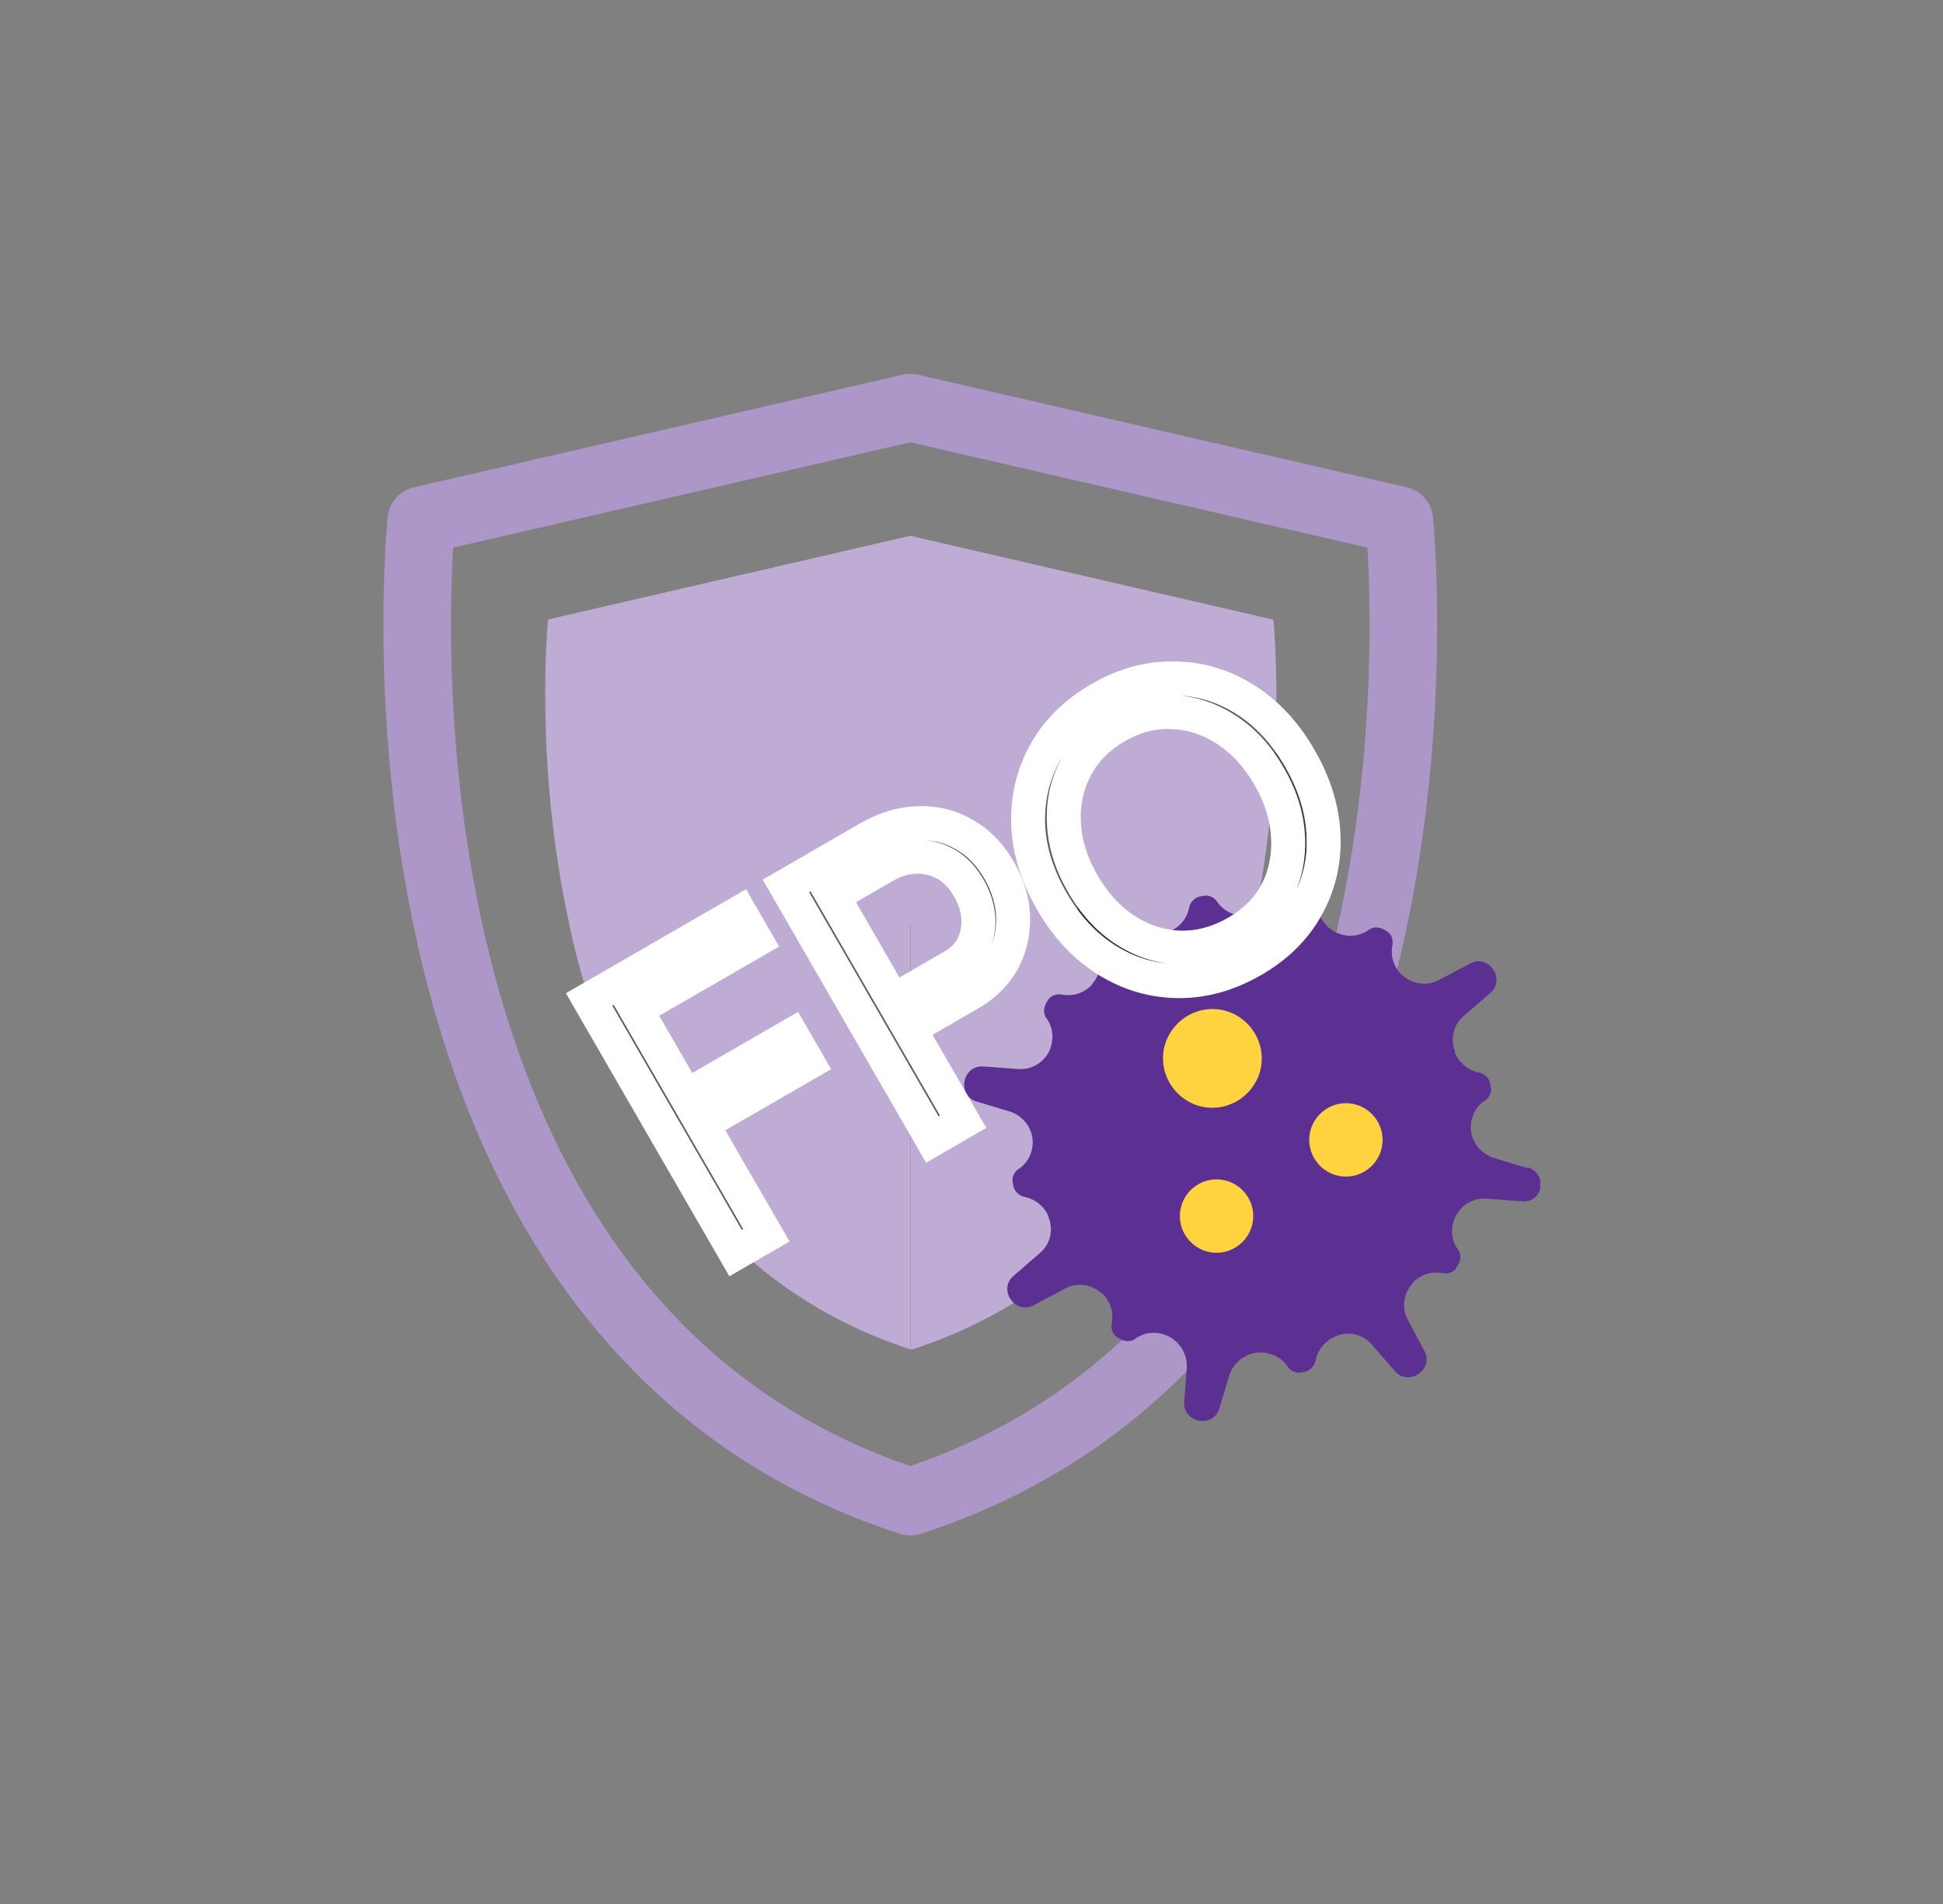
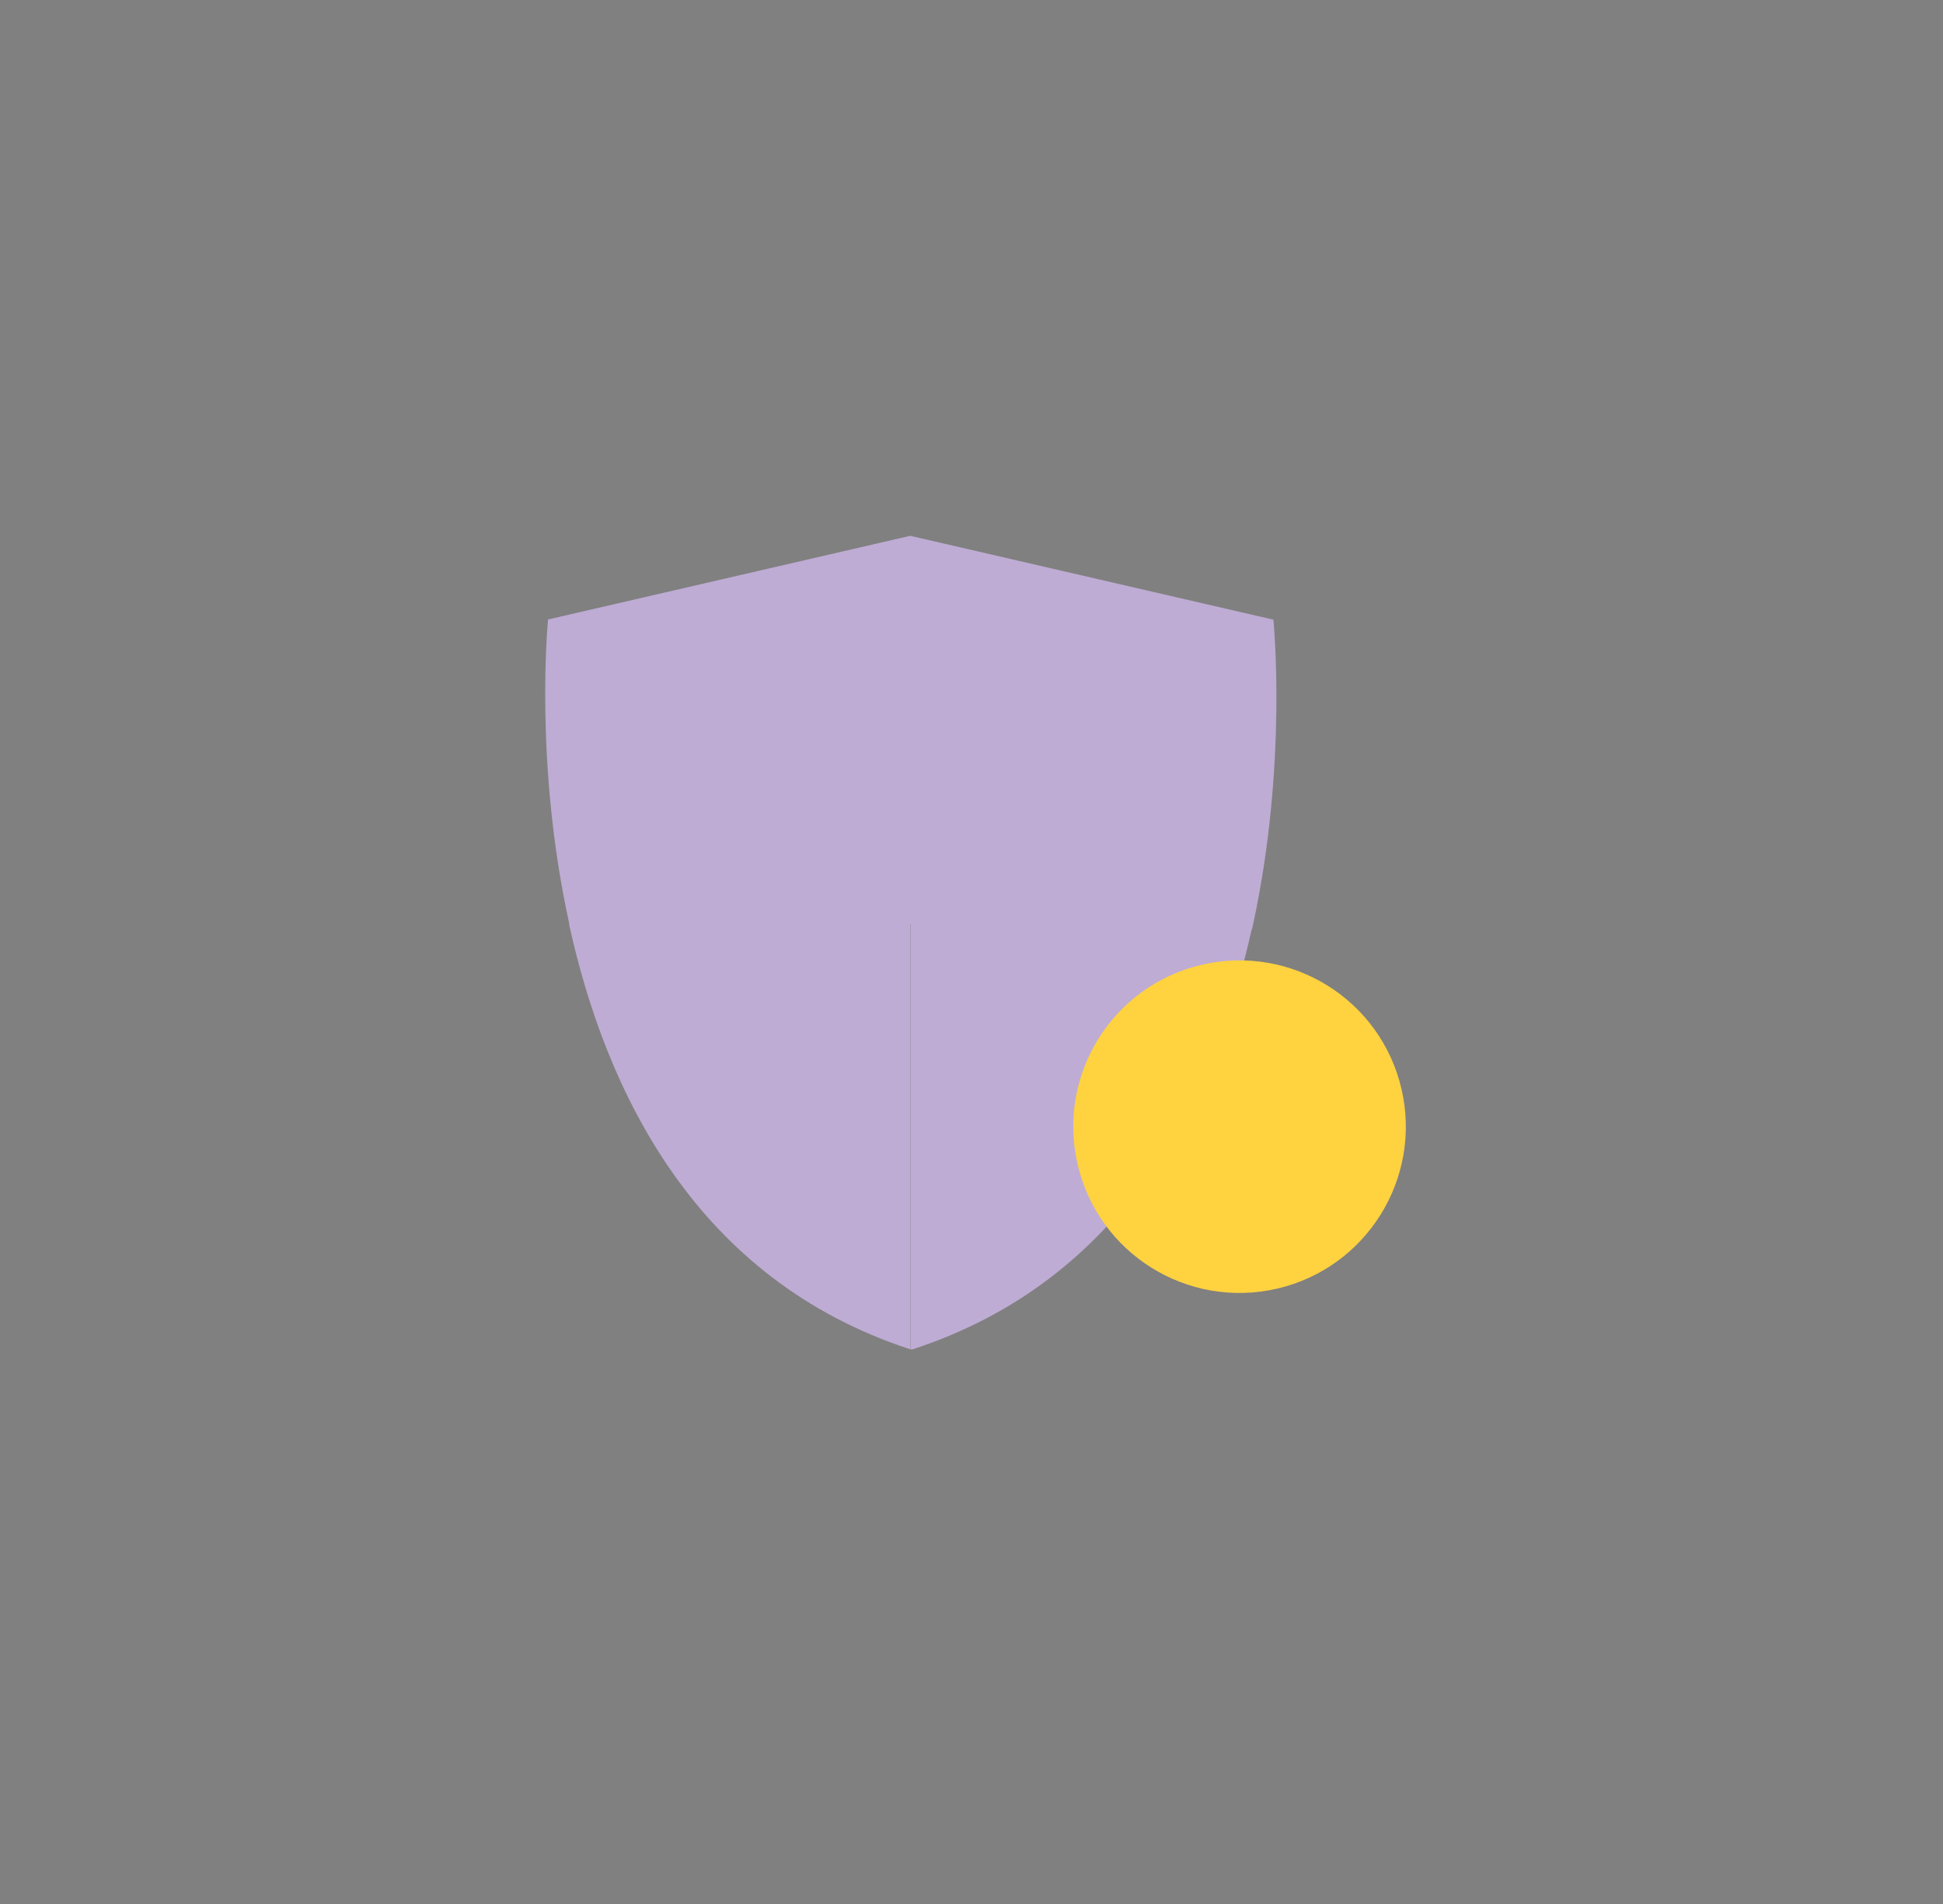
<svg xmlns="http://www.w3.org/2000/svg" width="101" height="99" viewBox="0 0 101 99" fill="none">
  <rect x="0" y="0" width="101" height="99" fill="#808080" stroke="none" />
  <g clip-path="url(#clip0_2545_35663)">
-     <path d="M47.318 78.064C17.625 68.455 21.899 27.047 21.899 27.047L47.318 21.19L72.736 27.047C72.736 27.047 77.01 68.455 47.318 78.064Z" stroke="#AD97C8" stroke-width="3.512" stroke-linecap="round" stroke-linejoin="round" />
    <path d="M47.317 48.043H29.58C31.492 56.755 36.155 66.498 47.317 70.144V48.043ZM66.146 32.203L47.317 27.854L28.489 32.203C28.489 32.203 27.742 39.63 29.595 48.043H47.332V70.144C47.332 70.144 47.362 70.144 47.392 70.159C58.525 66.557 63.172 56.889 65.085 48.222C65.07 48.282 65.07 48.342 65.055 48.416L65.144 48.028C66.953 39.63 66.191 32.203 66.191 32.203" fill="#BEACD4" />
    <path d="M66.384 66.991C71.031 65.915 73.93 61.267 72.854 56.62C71.778 51.973 67.146 49.074 62.484 50.15C57.836 51.225 54.937 55.858 56.013 60.52C57.089 65.168 61.722 68.067 66.384 66.991Z" fill="#FFD240" />
-     <path d="M71.838 59.609C71.644 60.64 70.643 61.327 69.612 61.133C68.581 60.939 67.893 59.937 68.088 58.906C68.282 57.875 69.283 57.188 70.314 57.382C71.345 57.576 72.033 58.578 71.838 59.609ZM65.547 55.484C65.293 56.844 63.978 57.8 62.559 57.547C61.199 57.292 60.242 55.977 60.496 54.558C60.751 53.198 62.066 52.242 63.485 52.496C64.845 52.75 65.801 54.065 65.547 55.484ZM61.363 62.866C61.557 61.835 62.559 61.148 63.59 61.342C64.621 61.536 65.308 62.538 65.114 63.569C64.92 64.6 63.919 65.287 62.887 65.093C61.856 64.899 61.169 63.897 61.363 62.866ZM79.37 60.715L77.636 60.191C76.964 59.967 76.486 59.355 76.456 58.667V58.637C76.441 58.04 76.74 57.487 77.218 57.188C77.442 57.038 77.562 56.725 77.487 56.456L77.457 56.291C77.382 56.022 77.158 55.813 76.874 55.753C76.336 55.649 75.858 55.275 75.634 54.737V54.677C75.38 54.005 75.544 53.258 76.097 52.809L77.457 51.629C78.309 50.912 77.382 49.567 76.411 50.09L74.812 50.942C74.199 51.285 73.392 51.166 72.899 50.688H72.87C72.451 50.284 72.272 49.716 72.376 49.148C72.436 48.864 72.332 48.551 72.092 48.416L71.943 48.327C71.704 48.192 71.39 48.162 71.166 48.327C70.718 48.67 70.075 48.745 69.537 48.506H69.507C68.85 48.207 68.446 47.55 68.476 46.847L68.611 45.039C68.685 43.948 67.101 43.649 66.788 44.695L66.265 46.429C66.04 47.101 65.428 47.579 64.74 47.609H64.71C64.113 47.624 63.56 47.325 63.246 46.847C63.097 46.623 62.783 46.504 62.514 46.578L62.349 46.608C62.081 46.683 61.871 46.907 61.812 47.191C61.707 47.729 61.333 48.207 60.81 48.401H60.736C60.063 48.685 59.316 48.521 58.868 47.983L57.687 46.623C56.97 45.771 55.61 46.698 56.148 47.669L57 49.268C57.343 49.881 57.224 50.673 56.746 51.181V51.211C56.342 51.629 55.774 51.808 55.207 51.704C54.923 51.644 54.609 51.764 54.474 51.988L54.385 52.137C54.25 52.376 54.22 52.69 54.385 52.914C54.728 53.362 54.803 54.005 54.579 54.543V54.573C54.28 55.23 53.623 55.634 52.92 55.574L51.112 55.44C50.021 55.365 49.722 56.949 50.769 57.263L52.502 57.786C53.174 58.01 53.653 58.622 53.682 59.31V59.34C53.697 59.937 53.398 60.49 52.92 60.789C52.696 60.939 52.577 61.252 52.651 61.521L52.681 61.686C52.756 61.955 52.98 62.164 53.264 62.224C53.802 62.328 54.28 62.702 54.504 63.24V63.27C54.773 63.942 54.594 64.689 54.056 65.138L52.696 66.318C51.844 67.035 52.771 68.38 53.757 67.842L55.356 66.991C55.969 66.647 56.776 66.766 57.269 67.245H57.299C57.717 67.648 57.896 68.216 57.792 68.784C57.732 69.068 57.837 69.382 58.076 69.516L58.225 69.606C58.464 69.74 58.778 69.77 59.002 69.606C59.45 69.262 60.093 69.187 60.631 69.426H60.661C61.318 69.725 61.722 70.383 61.692 71.085L61.557 72.878C61.483 73.969 63.067 74.268 63.38 73.222L63.904 71.489C64.128 70.816 64.74 70.338 65.458 70.308H65.487C66.085 70.293 66.638 70.592 66.952 71.07C67.101 71.294 67.415 71.414 67.684 71.339L67.849 71.309C68.118 71.234 68.327 71.01 68.386 70.726C68.491 70.189 68.865 69.71 69.403 69.486L69.448 69.456C70.12 69.187 70.867 69.367 71.315 69.904L72.496 71.264C73.213 72.116 74.573 71.19 74.035 70.218L73.183 68.619C72.84 68.007 72.959 67.215 73.437 66.707V66.677C73.841 66.258 74.409 66.079 74.977 66.184C75.26 66.243 75.574 66.139 75.709 65.9L75.798 65.75C75.933 65.511 75.963 65.197 75.798 64.973C75.455 64.525 75.38 63.882 75.619 63.344V63.315C75.918 62.657 76.575 62.254 77.278 62.313L79.086 62.448C80.207 62.582 80.49 61.013 79.415 60.685" fill="#5C2F92" />
  </g>
  <mask id="path-5-outside-1_2545_35663" maskUnits="userSpaceOnUse" x="28.544" y="30.608" width="45.007" height="36.955" fill="black">
-     <rect fill="white" x="28.544" y="30.608" width="45.007" height="36.955" />
    <path d="M38.236 65.142L30.624 51.956L38.459 47.432L39.297 48.883L33.062 52.482L35.661 56.984L41.161 53.809L41.999 55.259L36.499 58.435L39.837 64.217L38.236 65.142ZM48.464 59.237L40.851 46.051L45.146 43.572C46 43.079 46.855 42.82 47.711 42.794C48.579 42.762 49.377 42.954 50.104 43.372C50.843 43.782 51.452 44.402 51.93 45.23C52.394 46.034 52.638 46.848 52.661 47.672C52.685 48.495 52.507 49.259 52.127 49.964C51.739 50.657 51.157 51.228 50.378 51.677L47.27 53.471L50.065 58.312L48.464 59.237ZM46.433 52.021L49.541 50.227C50.231 49.828 50.651 49.251 50.801 48.495C50.956 47.719 50.805 46.935 50.348 46.144C49.877 45.328 49.232 44.821 48.415 44.623C47.597 44.425 46.781 44.562 45.964 45.033L43.29 46.577L46.433 52.021ZM65.116 49.924C63.847 50.657 62.557 51.017 61.244 51.005C59.931 50.992 58.701 50.631 57.554 49.92C56.407 49.209 55.449 48.189 54.68 46.857C53.905 45.514 53.493 44.178 53.446 42.849C53.404 41.5 53.7 40.258 54.333 39.122C54.966 37.986 55.917 37.052 57.185 36.319C58.454 35.587 59.742 35.237 61.05 35.269C62.362 35.281 63.586 35.646 64.721 36.364C65.848 37.069 66.796 38.088 67.564 39.419C68.333 40.75 68.744 42.086 68.799 43.428C68.853 44.769 68.564 46.008 67.931 47.144C67.31 48.272 66.371 49.199 65.116 49.924ZM64.278 48.474C65.22 47.93 65.918 47.226 66.373 46.36C66.821 45.482 67.013 44.526 66.951 43.49C66.902 42.447 66.572 41.398 65.963 40.343C65.362 39.301 64.621 38.498 63.743 37.933C62.857 37.356 61.92 37.052 60.931 37.02C59.947 36.969 58.977 37.219 58.023 37.77C57.081 38.313 56.38 39.028 55.92 39.913C55.453 40.786 55.248 41.75 55.304 42.805C55.354 43.848 55.68 44.891 56.281 45.933C56.89 46.988 57.634 47.797 58.513 48.362C59.391 48.926 60.335 49.227 61.344 49.264C62.346 49.288 63.324 49.025 64.278 48.474Z" />
  </mask>
-   <path d="M38.236 65.142L30.624 51.956L38.459 47.432L39.297 48.883L33.062 52.482L35.661 56.984L41.161 53.809L41.999 55.259L36.499 58.435L39.837 64.217L38.236 65.142ZM48.464 59.237L40.851 46.051L45.146 43.572C46 43.079 46.855 42.82 47.711 42.794C48.579 42.762 49.377 42.954 50.104 43.372C50.843 43.782 51.452 44.402 51.93 45.23C52.394 46.034 52.638 46.848 52.661 47.672C52.685 48.495 52.507 49.259 52.127 49.964C51.739 50.657 51.157 51.228 50.378 51.677L47.27 53.471L50.065 58.312L48.464 59.237ZM46.433 52.021L49.541 50.227C50.231 49.828 50.651 49.251 50.801 48.495C50.956 47.719 50.805 46.935 50.348 46.144C49.877 45.328 49.232 44.821 48.415 44.623C47.597 44.425 46.781 44.562 45.964 45.033L43.29 46.577L46.433 52.021ZM65.116 49.924C63.847 50.657 62.557 51.017 61.244 51.005C59.931 50.992 58.701 50.631 57.554 49.92C56.407 49.209 55.449 48.189 54.68 46.857C53.905 45.514 53.493 44.178 53.446 42.849C53.404 41.5 53.7 40.258 54.333 39.122C54.966 37.986 55.917 37.052 57.185 36.319C58.454 35.587 59.742 35.237 61.05 35.269C62.362 35.281 63.586 35.646 64.721 36.364C65.848 37.069 66.796 38.088 67.564 39.419C68.333 40.75 68.744 42.086 68.799 43.428C68.853 44.769 68.564 46.008 67.931 47.144C67.31 48.272 66.371 49.199 65.116 49.924ZM64.278 48.474C65.22 47.93 65.918 47.226 66.373 46.36C66.821 45.482 67.013 44.526 66.951 43.49C66.902 42.447 66.572 41.398 65.963 40.343C65.362 39.301 64.621 38.498 63.743 37.933C62.857 37.356 61.92 37.052 60.931 37.02C59.947 36.969 58.977 37.219 58.023 37.77C57.081 38.313 56.38 39.028 55.92 39.913C55.453 40.786 55.248 41.75 55.304 42.805C55.354 43.848 55.68 44.891 56.281 45.933C56.89 46.988 57.634 47.797 58.513 48.362C59.391 48.926 60.335 49.227 61.344 49.264C62.346 49.288 63.324 49.025 64.278 48.474Z" fill="black" fill-opacity="0.5" />
-   <path d="M38.236 65.142L37.472 65.583L37.913 66.348L38.678 65.906L38.236 65.142ZM30.624 51.956L30.182 51.192L29.418 51.633L29.859 52.398L30.624 51.956ZM38.459 47.432L39.224 46.991L38.783 46.226L38.018 46.668L38.459 47.432ZM39.297 48.883L39.738 49.647L40.503 49.206L40.062 48.441L39.297 48.883ZM33.062 52.482L32.621 51.718L31.856 52.159L32.297 52.924L33.062 52.482ZM35.661 56.984L34.897 57.426L35.338 58.19L36.103 57.749L35.661 56.984ZM41.161 53.809L41.926 53.367L41.485 52.602L40.72 53.044L41.161 53.809ZM41.999 55.259L42.44 56.024L43.205 55.582L42.764 54.818L41.999 55.259ZM36.499 58.435L36.057 57.67L35.292 58.111L35.734 58.876L36.499 58.435ZM39.837 64.217L40.279 64.982L41.044 64.541L40.602 63.776L39.837 64.217ZM38.236 65.142L39.001 64.7L31.388 51.515L30.624 51.956L29.859 52.398L37.472 65.583L38.236 65.142ZM30.624 51.956L31.065 52.721L38.901 48.197L38.459 47.432L38.018 46.668L30.182 51.192L30.624 51.956ZM38.459 47.432L37.695 47.874L38.532 49.324L39.297 48.883L40.062 48.441L39.224 46.991L38.459 47.432ZM39.297 48.883L38.855 48.118L32.621 51.718L33.062 52.482L33.504 53.247L39.738 49.647L39.297 48.883ZM33.062 52.482L32.297 52.924L34.897 57.426L35.661 56.984L36.426 56.543L33.827 52.041L33.062 52.482ZM35.661 56.984L36.103 57.749L41.603 54.573L41.161 53.809L40.72 53.044L35.22 56.219L35.661 56.984ZM41.161 53.809L40.397 54.25L41.234 55.7L41.999 55.259L42.764 54.818L41.926 53.367L41.161 53.809ZM41.999 55.259L41.557 54.494L36.057 57.67L36.499 58.435L36.94 59.199L42.44 56.024L41.999 55.259ZM36.499 58.435L35.734 58.876L39.073 64.659L39.837 64.217L40.602 63.776L37.263 57.993L36.499 58.435ZM39.837 64.217L39.396 63.453L37.795 64.377L38.236 65.142L38.678 65.906L40.279 64.982L39.837 64.217ZM48.464 59.237L47.699 59.678L48.141 60.443L48.905 60.002L48.464 59.237ZM40.851 46.051L40.41 45.287L39.645 45.728L40.087 46.493L40.851 46.051ZM47.711 42.794L47.737 43.677L47.744 43.677L47.711 42.794ZM50.104 43.372L49.663 44.137L49.675 44.144L50.104 43.372ZM52.127 49.964L52.897 50.395L52.904 50.383L52.127 49.964ZM47.27 53.471L46.828 52.707L46.064 53.148L46.505 53.913L47.27 53.471ZM50.065 58.312L50.506 59.077L51.271 58.636L50.83 57.871L50.065 58.312ZM46.433 52.021L45.668 52.463L46.109 53.227L46.874 52.786L46.433 52.021ZM50.801 48.495L49.935 48.322L49.935 48.323L50.801 48.495ZM48.415 44.623L48.207 45.481L48.207 45.481L48.415 44.623ZM43.29 46.577L42.848 45.813L42.084 46.254L42.525 47.019L43.29 46.577ZM48.464 59.237L49.228 58.795L41.616 45.61L40.851 46.051L40.087 46.493L47.699 59.678L48.464 59.237ZM40.851 46.051L41.293 46.816L45.587 44.337L45.146 43.572L44.704 42.807L40.41 45.287L40.851 46.051ZM45.146 43.572L45.587 44.337C46.334 43.906 47.048 43.697 47.737 43.677L47.711 42.794L47.684 41.912C46.662 41.942 45.666 42.252 44.704 42.807L45.146 43.572ZM47.711 42.794L47.744 43.677C48.453 43.65 49.086 43.805 49.664 44.137L50.104 43.372L50.544 42.606C49.668 42.103 48.705 41.873 47.678 41.912L47.711 42.794ZM50.104 43.372L49.675 44.144C50.257 44.467 50.756 44.963 51.166 45.672L51.93 45.23L52.695 44.789C52.147 43.84 51.429 43.098 50.532 42.6L50.104 43.372ZM51.93 45.23L51.166 45.672C51.566 46.365 51.76 47.037 51.779 47.697L52.661 47.672L53.544 47.646C53.516 46.659 53.223 45.703 52.695 44.789L51.93 45.23ZM52.661 47.672L51.779 47.697C51.798 48.37 51.654 48.981 51.349 49.545L52.127 49.964L52.904 50.383C53.359 49.538 53.572 48.62 53.544 47.646L52.661 47.672ZM52.127 49.964L51.356 49.533C51.056 50.069 50.596 50.532 49.937 50.913L50.378 51.677L50.819 52.442C51.717 51.924 52.422 51.244 52.897 50.395L52.127 49.964ZM50.378 51.677L49.937 50.913L46.828 52.707L47.27 53.471L47.711 54.236L50.819 52.442L50.378 51.677ZM47.27 53.471L46.505 53.913L49.3 58.754L50.065 58.312L50.83 57.871L48.035 53.03L47.27 53.471ZM50.065 58.312L49.623 57.548L48.022 58.472L48.464 59.237L48.905 60.002L50.506 59.077L50.065 58.312ZM46.433 52.021L46.874 52.786L49.982 50.991L49.541 50.227L49.099 49.462L45.991 51.257L46.433 52.021ZM49.541 50.227L49.982 50.991C50.884 50.47 51.466 49.681 51.667 48.666L50.801 48.495L49.935 48.323C49.837 48.82 49.578 49.186 49.099 49.462L49.541 50.227ZM50.801 48.495L51.667 48.667C51.87 47.649 51.659 46.649 51.113 45.703L50.348 46.144L49.583 46.586C49.95 47.221 50.041 47.788 49.935 48.322L50.801 48.495ZM50.348 46.144L51.113 45.703C50.537 44.705 49.704 44.026 48.623 43.765L48.415 44.623L48.207 45.481C48.76 45.615 49.217 45.951 49.583 46.586L50.348 46.144ZM48.415 44.623L48.623 43.765C47.557 43.507 46.51 43.699 45.523 44.269L45.964 45.033L46.406 45.798C47.051 45.425 47.637 45.343 48.207 45.481L48.415 44.623ZM45.964 45.033L45.523 44.269L42.848 45.813L43.29 46.577L43.731 47.342L46.406 45.798L45.964 45.033ZM43.29 46.577L42.525 47.019L45.668 52.463L46.433 52.021L47.197 51.58L44.054 46.136L43.29 46.577ZM61.244 51.005L61.236 51.887L61.244 51.005ZM57.554 49.92L57.089 50.671L57.554 49.92ZM53.446 42.849L52.563 42.876L52.563 42.88L53.446 42.849ZM54.333 39.122L55.104 39.552L55.104 39.552L54.333 39.122ZM61.05 35.269L61.028 36.152L61.041 36.152L61.05 35.269ZM64.721 36.364L64.249 37.11L64.252 37.112L64.721 36.364ZM68.799 43.428L69.681 43.392L68.799 43.428ZM67.931 47.144L67.159 46.714L67.157 46.718L67.931 47.144ZM66.373 46.36L67.155 46.771L67.16 46.761L66.373 46.36ZM66.951 43.49L66.069 43.532L66.07 43.543L66.951 43.49ZM63.743 37.933L63.261 38.673L63.266 38.676L63.743 37.933ZM60.931 37.02L60.885 37.902L60.893 37.903L60.902 37.903L60.931 37.02ZM55.92 39.913L56.699 40.33L56.703 40.32L55.92 39.913ZM55.304 42.805L56.186 42.763L56.186 42.758L55.304 42.805ZM58.513 48.362L58.035 49.105L58.513 48.362ZM61.344 49.264L61.312 50.146L61.322 50.147L61.344 49.264ZM65.116 49.924L64.674 49.16C63.526 49.822 62.389 50.132 61.252 50.121L61.244 51.005L61.236 51.887C62.724 51.901 64.168 51.491 65.557 50.689L65.116 49.924ZM61.244 51.005L61.252 50.121C60.105 50.111 59.032 49.798 58.019 49.17L57.554 49.92L57.089 50.671C58.369 51.464 59.756 51.874 61.236 51.887L61.244 51.005ZM57.554 49.92L58.019 49.17C57.012 48.546 56.151 47.639 55.445 46.416L54.68 46.857L53.916 47.299C54.747 48.739 55.801 49.873 57.089 50.671L57.554 49.92ZM54.68 46.857L55.445 46.416C54.729 45.176 54.37 43.98 54.328 42.817L53.446 42.849L52.563 42.88C52.617 44.376 53.08 45.851 53.916 47.299L54.68 46.857ZM53.446 42.849L54.328 42.821C54.291 41.626 54.551 40.543 55.104 39.552L54.333 39.122L53.562 38.692C52.847 39.972 52.517 41.374 52.563 42.876L53.446 42.849ZM54.333 39.122L55.104 39.552C55.65 38.572 56.479 37.747 57.627 37.084L57.185 36.319L56.744 35.555C55.355 36.356 54.282 37.4 53.562 38.692L54.333 39.122ZM57.185 36.319L57.627 37.084C58.772 36.423 59.901 36.124 61.028 36.152L61.05 35.269L61.071 34.386C59.582 34.35 58.136 34.751 56.744 35.555L57.185 36.319ZM61.05 35.269L61.041 36.152C62.186 36.162 63.25 36.478 64.249 37.11L64.721 36.364L65.193 35.618C63.923 34.814 62.539 34.4 61.058 34.386L61.05 35.269ZM64.721 36.364L64.252 37.112C65.239 37.73 66.092 38.635 66.8 39.86L67.564 39.419L68.329 38.977C67.5 37.541 66.457 36.409 65.189 35.616L64.721 36.364ZM67.564 39.419L66.8 39.86C67.507 41.086 67.869 42.284 67.917 43.464L68.799 43.428L69.681 43.392C69.62 41.888 69.159 40.414 68.329 38.977L67.564 39.419ZM68.799 43.428L67.917 43.464C67.965 44.648 67.711 45.725 67.159 46.714L67.931 47.144L68.702 47.574C69.417 46.291 69.742 44.89 69.681 43.392L68.799 43.428ZM67.931 47.144L67.157 46.718C66.623 47.688 65.808 48.505 64.674 49.16L65.116 49.924L65.557 50.689C66.934 49.894 67.996 48.856 68.704 47.569L67.931 47.144ZM64.278 48.474L64.72 49.239C65.789 48.621 66.614 47.8 67.155 46.771L66.373 46.36L65.592 45.95C65.223 46.651 64.651 47.239 63.837 47.709L64.278 48.474ZM66.373 46.36L67.16 46.761C67.683 45.736 67.904 44.621 67.833 43.437L66.951 43.49L66.07 43.543C66.123 44.43 65.959 45.229 65.587 45.959L66.373 46.36ZM66.951 43.49L67.833 43.448C67.776 42.243 67.396 41.058 66.728 39.902L65.963 40.343L65.199 40.785C65.749 41.738 66.027 42.651 66.069 43.532L66.951 43.49ZM65.963 40.343L66.728 39.902C66.067 38.756 65.234 37.842 64.22 37.19L63.743 37.933L63.266 38.676C64.009 39.153 64.656 39.846 65.199 40.785L65.963 40.343ZM63.743 37.933L64.225 37.193C63.214 36.534 62.121 36.175 60.959 36.138L60.931 37.02L60.902 37.903C61.719 37.929 62.501 38.178 63.261 38.673L63.743 37.933ZM60.931 37.02L60.977 36.139C59.802 36.077 58.666 36.379 57.581 37.005L58.023 37.77L58.464 38.534C59.289 38.058 60.091 37.861 60.885 37.902L60.931 37.02ZM58.023 37.77L57.581 37.005C56.508 37.625 55.681 38.458 55.137 39.506L55.92 39.913L56.703 40.32C57.079 39.598 57.655 39.002 58.464 38.534L58.023 37.77ZM55.92 39.913L55.142 39.496C54.593 40.521 54.358 41.647 54.423 42.853L55.304 42.805L56.186 42.758C56.137 41.852 56.313 41.05 56.698 40.33L55.92 39.913ZM55.304 42.805L54.422 42.847C54.48 44.051 54.855 45.229 55.517 46.374L56.281 45.933L57.046 45.492C56.504 44.553 56.228 43.645 56.186 42.763L55.304 42.805ZM56.281 45.933L55.517 46.374C56.184 47.531 57.02 48.453 58.035 49.105L58.513 48.362L58.99 47.619C58.248 47.142 57.596 46.445 57.046 45.492L56.281 45.933ZM58.513 48.362L58.035 49.105C59.042 49.752 60.139 50.103 61.312 50.146L61.344 49.264L61.376 48.382C60.531 48.351 59.74 48.101 58.99 47.619L58.513 48.362ZM61.344 49.264L61.322 50.147C62.502 50.175 63.639 49.862 64.72 49.239L64.278 48.474L63.837 47.709C63.008 48.187 62.189 48.401 61.365 48.381L61.344 49.264Z" fill="white" mask="url(#path-5-outside-1_2545_35663)" />
  <defs>
    <clipPath id="clip0_2545_35663">
      <rect width="60.132" height="60.401" fill="white" transform="translate(19.926 19.426)" />
    </clipPath>
  </defs>
</svg>